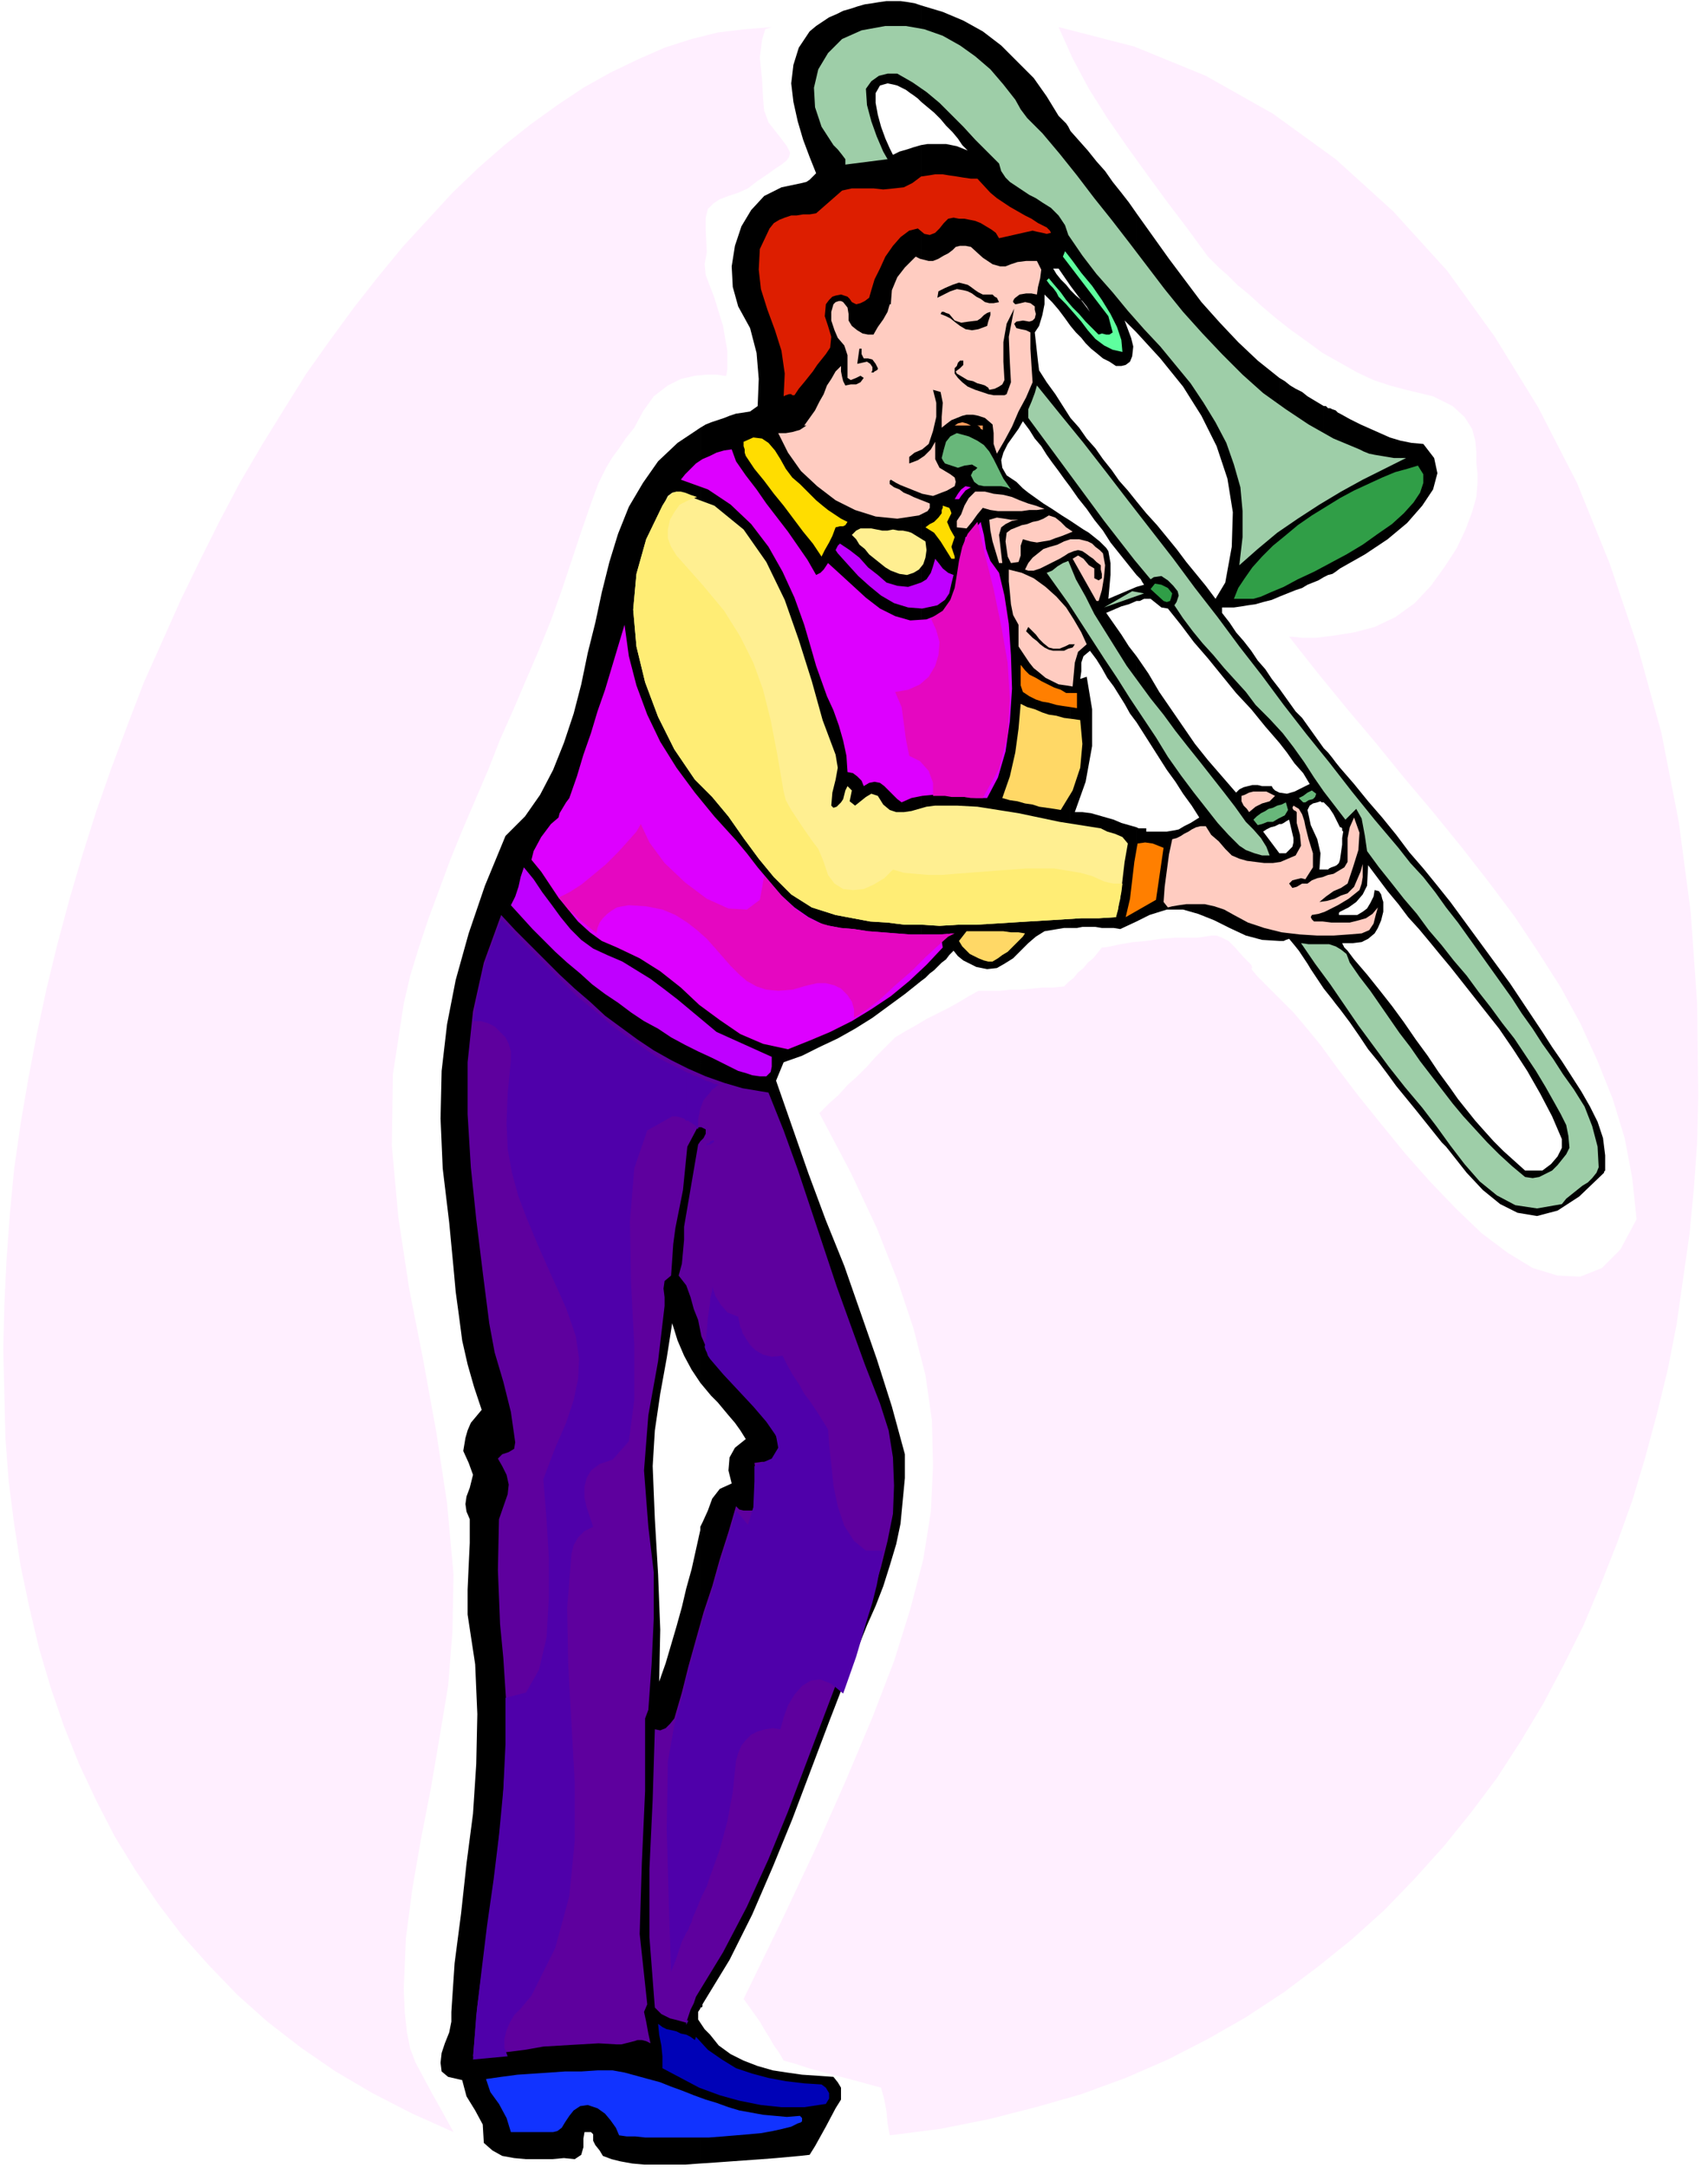
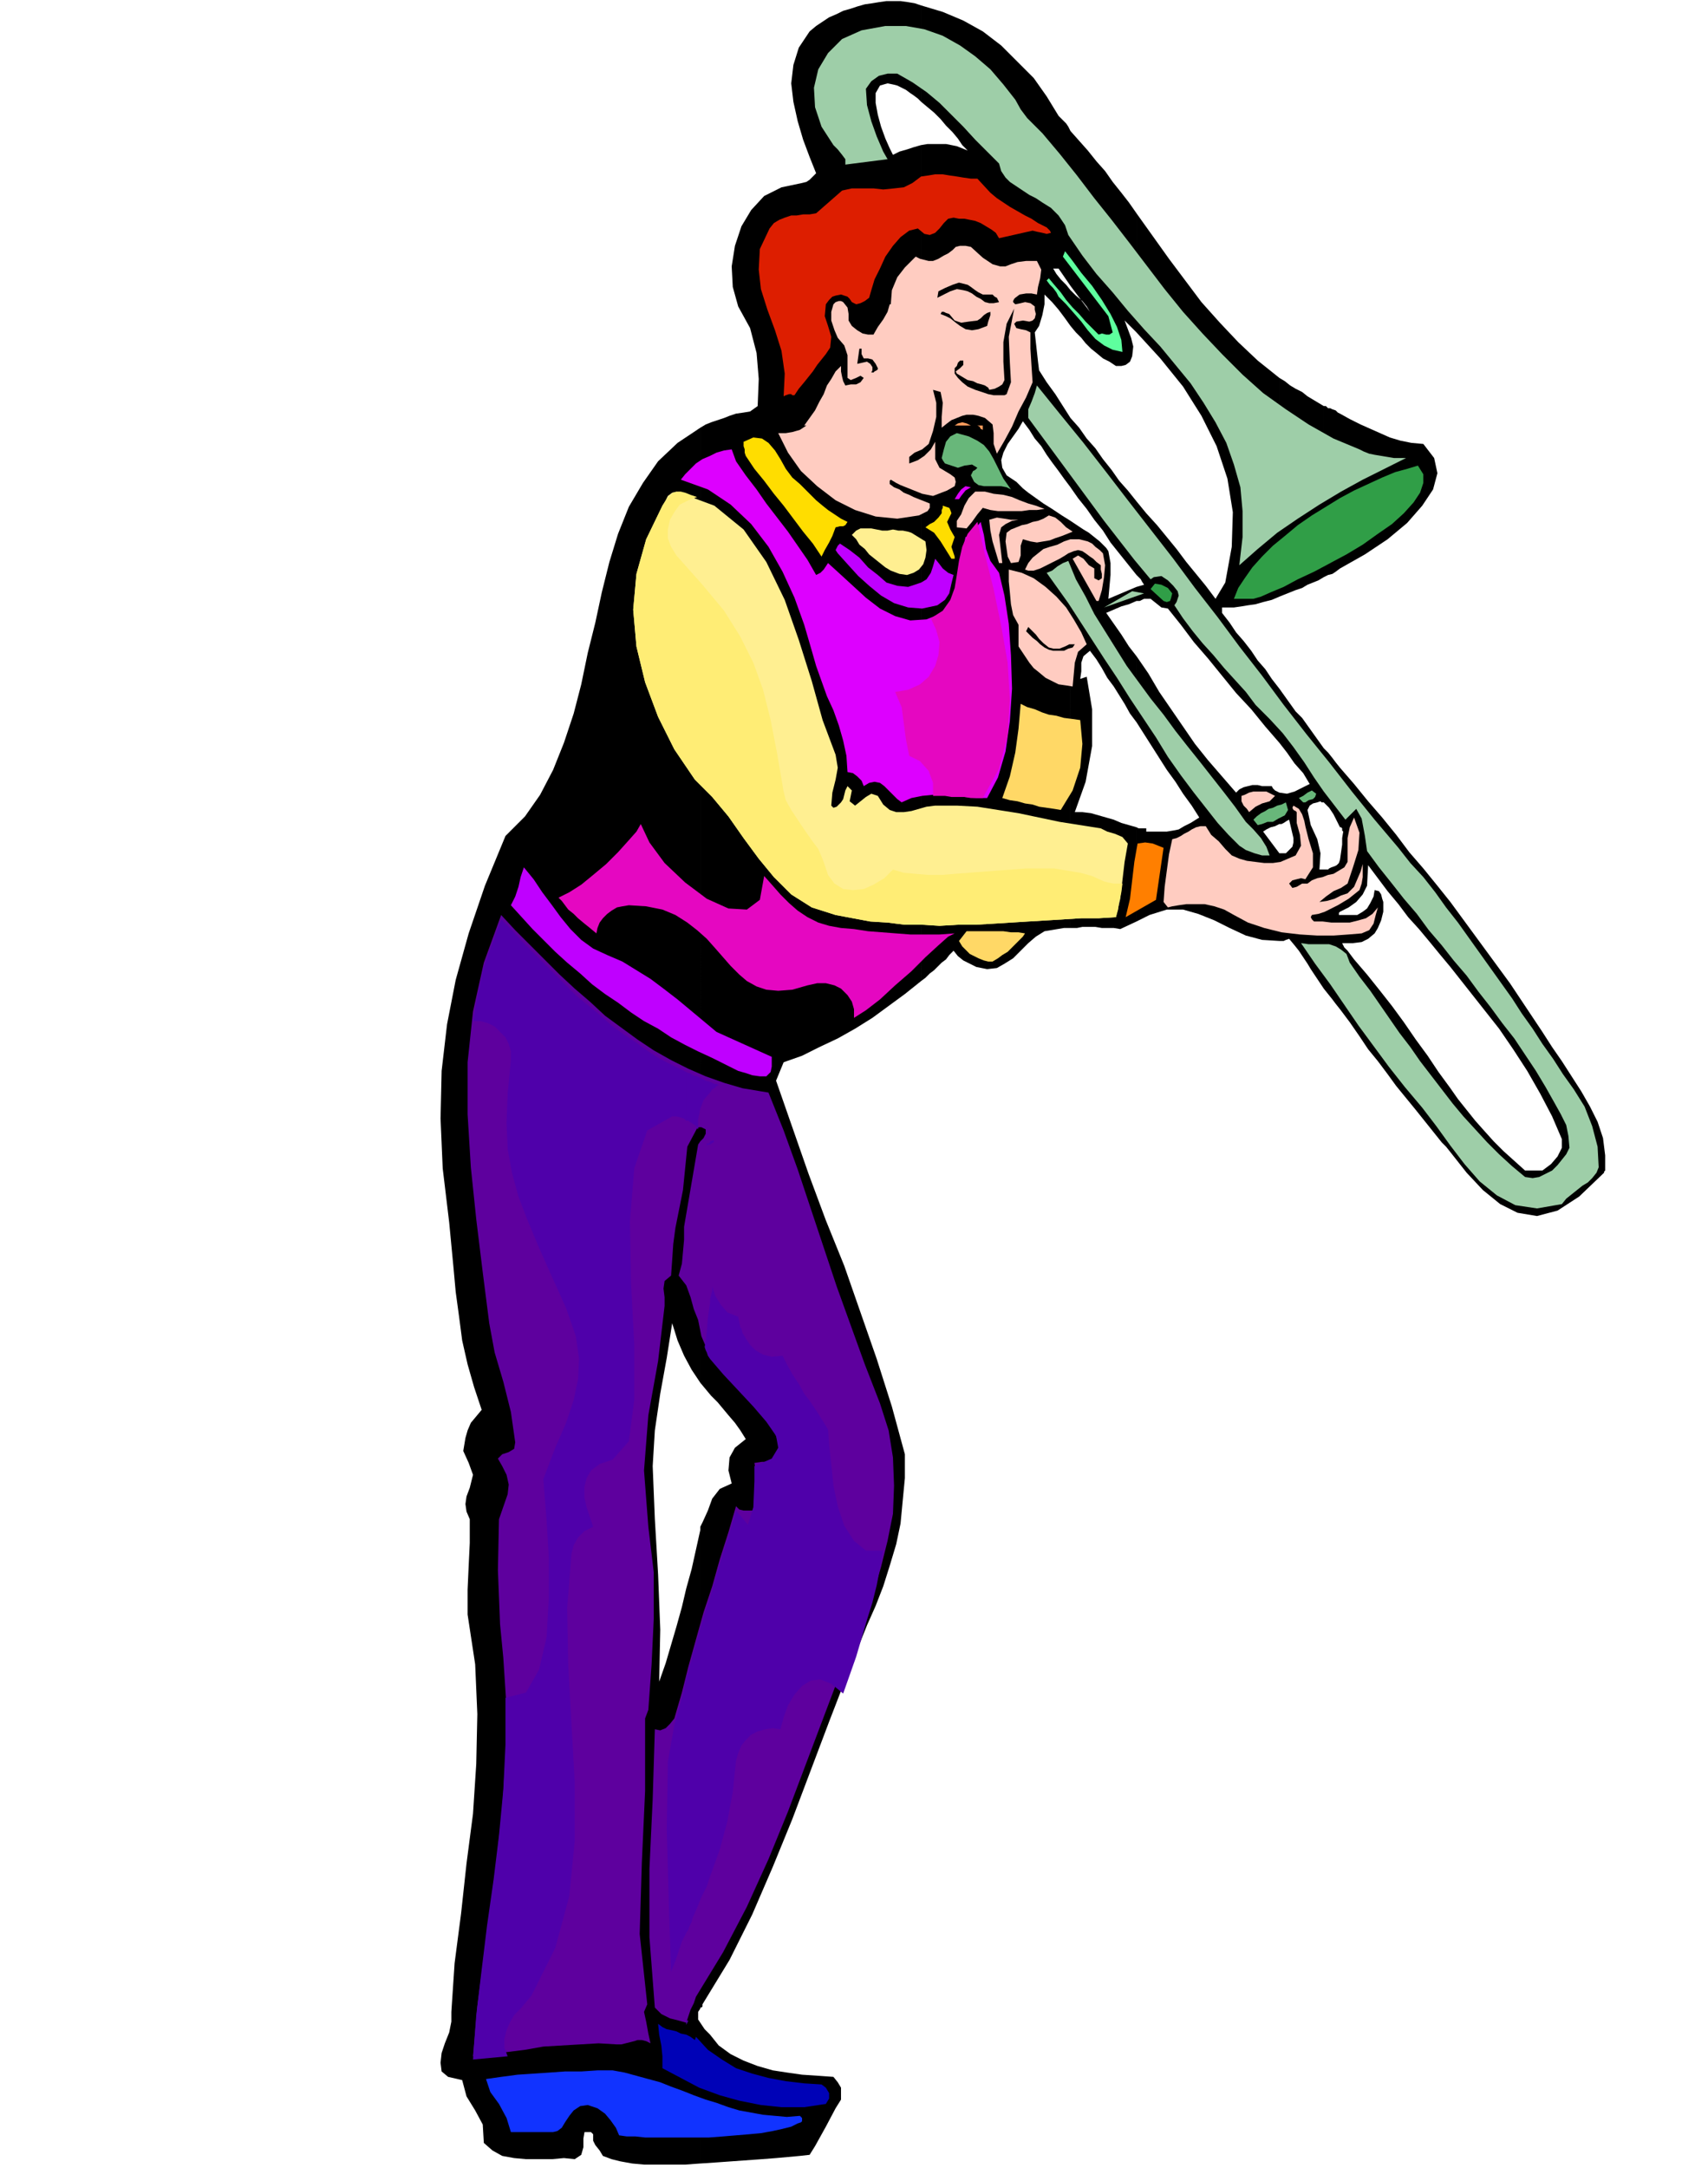
<svg xmlns="http://www.w3.org/2000/svg" fill-rule="evenodd" height="2.002in" preserveAspectRatio="none" stroke-linecap="round" viewBox="0 0 1578 2002" width="1.578in">
  <style>.pen1{stroke:none}.brush2{fill:#000}.brush3{fill:#9ecea8}.brush5{fill:#ffccc1}.brush8{fill:#68b77a}.brush9{fill:#fd0}.brush10{fill:#d0f}.brush11{fill:#e507c1}.brush12{fill:#309e47}.brush13{fill:#ffef91}.brush15{fill:#bf00ff}.brush16{fill:#ff7f00}.brush17{fill:#ffd866}</style>
  <path class="pen1 brush2" d="m1340 833 11 15 11 15 11 15 11 15 11 15 10 15 10 15 10 15 9 14 9 13 9 14 9 14 8 14 7 14 5 15 2 16v14l-1 1v1l-23 22-20 13-19 5-18-3-16-8-16-13-15-16-15-19v-59l7 10 8 10 8 10 8 9 9 10 9 9 10 9 10 9h16l8-6 6-7 4-8v-8l-9-21-11-21-12-21-13-20-13-19-15-19-15-19-15-19v-60zm-102-451 9 5 10 5 9 4 9 4 9 4 10 3 10 2 11 1 10 13 3 14-4 15-10 15-14 16-18 15-21 14-23 13V382zm0 327 13 15 13 16 13 15 13 16 12 16 13 15 13 16 12 15v60l-10-12-9-11-10-12-10-11-9-12-10-12-9-12-9-12-1 19-4 8-6 7-7 5-8 4v-48l1-7 1-7v-6l1-6-1-1v-2l-1-1h-1v-55zm102 355v-59l-11-15-10-15-11-15-11-16-11-15-11-14-12-15-12-14-3-4-3-4-3-3-2-4h10l8-1 6-3 6-5 3-5 3-7 2-8v-9l-1-3-1-4-2-3-4-1-1 6-3 6-3 5-4 3-5 3h-16v87l9 12 9 13 8 12 9 11 9 12 8 11 9 11 9 11 4 5 4 5 4 5 4 5 4 5 4 5 4 4 4 5zm-111-687 2 1 3 1 2 2 2 1v143l-4 3-3 2-4 1-4 2V375h2l1 1 1 1h2zm-6 314 4 4 4 5 3 4 4 5v55l-3-6-3-6-4-6-5-5v-50zm15 241-4-5-3-4-4-5-4-5V803h4l1-1 2-1 3-1 2-1 2-2 1-3v48l-1 1v2h1v87zm-15-399-5 3-5 2-5 2-5 3-6 2-5 2-5 2-5 2V349l5 3 5 4 5 3 6 3 5 4 5 3 5 3 5 3v158zm-41 103 5 7 5 7 5 7 6 6 5 7 5 7 5 7 5 7v50h-2l-1-1-3 1-4 1-3 2-2 4 3 14 6 13 3 13-1 15h4v110l-4-6-4-6-4-6-3-5-4-6-4-6-4-5-5-6-3 1-2 1h-4v-81h6l3-3 3-3 1-4v-4l-4-17-2 1-3 2-2 1h-2v-29l7 1 7-2 8-4 6-3-6-10-8-9-7-10-7-9v-50zm0-85-7 3-8 2-7 2-7 1-6 1-7 1h-11v5l7 9 6 9 7 8 7 9 6 9 7 8 6 9 7 9v50l-13-15-13-16-14-15-13-16-13-16-13-15-12-16-12-15-6-1-5-4-5-4h-6l-2 1-2 1h-3v-13l7-2-2-3-1-2-2-2-2-2v-68l9 11 10 11 9 11 9 11 9 12 9 11 9 11 9 12 9-15 6-33 1-32-5-31-10-30-14-28-17-27-21-26-22-24V197l15 21 15 21 15 20 15 20 17 19 17 18 18 17 20 16v202zm0 318v-81l-15-20 3-2 4-2 4-1 4-2v-29l-2-1-2-1-2-2-1-2h-9l-4-1h-5l-4 1-4 1-4 2-3 3-13-15-13-15-12-15-11-16-11-16-11-16-10-17-11-16v61l7 11 7 11 7 11 7 11 8 11 7 11 8 11 7 11-8 5-6 3-5 3-5 1-6 1h-19v-3h-7l-2-1v87l12-6 16-5h15l14 4 15 6 14 7 15 7 15 4 16 1zm-132-18-15 7-6-1h-11l-6-1h-12l-5 1h-6V481l6 4 6 4 5 3 5 4 5 4 3 3 3 3 2 3 2 11v11l-1 11-1 11 26-11v13l-7 3-7 2-7 3-7 3 7 10 7 10 7 11 7 9v61l-6-8-5-9-5-8-5-8-6-8-5-9-5-8-6-8-6 5-2 6v8l-1 7 6-2 5 30v34l-6 33-10 28h7l8 1 7 2 7 2 7 2 7 3 7 2 7 2v87zm-61-730 8 9 8 9 8 10 8 9 7 10 8 10 7 9 7 10v110l-3-3-3-3-3-3-2-2 3 8 3 8 2 8-1 9-2 5-4 3-4 1h-5l-6-4-6-3-6-5-5-4-5-5-4-5-5-5-5-6v-33l5 5 6 5 4 5 3 5-18-24V121zm61 342-8-10-8-9-7-10-8-10-7-10-8-9-7-10-8-9v64l7 10 8 10 7 10 8 10 7 11 8 10 8 10 8 10v-68zm-61 394h-6l-6 1-6 1-6 1-8 5-7 6-7 7-7 7-8 5-7 4-9 1-10-2-6-3-6-3-5-4-4-5-4 4-3 4-4 3-4 4-3 3-4 3-4 4-4 3V134l6-1h17l5 1 5 1 5 2 5 2-5-5-4-6-5-6-6-6-5-6-6-6-6-5-6-5V5l20 6 19 8 18 10 17 13 15 15 15 15 12 17 11 18 4 4 3 3 2 3 2 4v143l-11-16h-5l3 5 4 5 5 5 4 5v33l-5-7-6-8-6-7-7-7v9l-2 10-3 10-4 6 1 9 1 9 1 9 1 8 7 11 8 11 7 11 7 11v64l-6-8-5-7-6-8-5-7-5-8-6-7-5-8-6-8-4 7-5 7-5 7-4 8-2 7 1 7 4 7 9 6 2 2 4 4 5 4 7 5 7 5 8 5 9 6 8 5v376zm-138 49-15 12-15 11-15 11-16 10-16 9-17 8-16 8-17 6-7 17 15 43 15 43 16 43 17 42 15 43 15 43 14 44 12 44v22l-2 21-2 21-4 19-6 20-6 19-7 18-8 18-18 45-17 44-17 45-17 45-18 44-19 44-21 42-25 41v2l-1 1h-1v1-445l1-2 1-2 5-11 4-11 7-9 11-5-3-12 1-12 5-9 10-8-5-8-5-7-6-7-5-6-5-6-6-6-5-6-5-6V395l5-3 5-2 6-2 6-2 5-2 6-2 7-1 6-1 7-5 1-25-2-24-6-23-11-20-5-18-1-19 3-19 6-18 9-15 12-13 16-8 19-4 4-1 3-2 3-3 3-3-6-15-6-16-5-17-4-18-2-17 2-17 5-16 10-15 6-5 6-4 6-4 7-3 6-3 7-2 6-2 7-2 7-1 6-1 7-1h13l7 1 6 1 6 2v89l-3-3-4-3-3-2-4-3-4-2-4-2-4-1-5-1-7 2-4 7v9l2 11 3 11 4 11 4 9 3 6 6-3 7-2 6-2 7-2v772zm-204 962 4 6 5 5 4 5 4 5 11 8 12 6 13 5 14 4 13 2 14 2 15 1 14 1 4 5 3 5v11l-5 8-9 17-10 18-5 8-9 1-11 1-11 1-13 1-14 1-14 1-14 1-15 1v-130zm0-13-2 3v7l2 3v130l-14 1h-38l-11-1-11-2-8-2-8-3-3-5-4-5-2-4v-6l-2-2h-6l-1 6v8l-2 7-6 4-10-1-11 1h-24l-11-1-11-2-9-5-8-7-1-17-7-13-8-13-4-15-13-3-6-5-1-8 1-9 3-9 4-10 2-10v-9l3-45 6-46 5-46 6-46 3-46 1-46-2-46-7-46v-23l1-22 1-21v-22l-3-7-1-7 1-7 3-8 3-12-4-11-5-11 2-12 2-7 3-7 5-6 5-6-7-21-6-21-5-22-3-23-3-22-2-22-2-21-2-21-6-50-2-46 1-44 5-43 8-41 12-43 15-44 19-46 18-18 14-20 12-23 10-25 9-27 7-27 6-29 7-28 6-28 7-28 8-26 10-25 13-22 14-20 18-17 21-14v882l-8-12-7-13-6-14-5-16-5 32-6 33-5 34-2 33 2 49 3 51 2 51-1 48 6-17 5-17 5-17 5-18 4-17 5-18 4-18 4-18v442z" />
  <path class="pen1 brush3" d="m938 92 5 9 6 8 7 7 7 7 16 19 16 20 16 21 16 20 17 22 16 21 16 21 17 21 18 20 18 19 19 19 19 17 21 15 21 14 23 13 24 10 4 2 5 2 5 1 6 1 6 1 6 1h11l-20 10-20 10-20 11-20 12-20 13-19 13-18 15-17 15 3-26v-24l-2-22-6-21-7-20-10-19-11-18-12-18-14-17-14-17-15-16-15-17-14-17-15-17-13-17-13-19-3-9-6-9-7-7-8-5-6-4-6-3-6-4-6-4-6-4-4-4-4-6-2-7-11-11-11-11-11-12-11-11-11-11-12-10-13-9-14-8h-9l-8 2-7 5-5 7 1 15 4 15 5 14 6 14 4 7-39 5v-5l-3-4-4-5-4-4-11-17-6-18-1-18 4-17 9-15 13-13 18-8 22-4h19l17 3 17 6 16 9 14 10 14 12 12 14 11 14z" />
  <path class="pen1" style="fill:#dd1e00" d="m915 178 6 5 6 4 6 4 7 4 7 4 6 3 6 4 6 3 2 1 2 2 1 1 1 2-4 1-4-1-5-1-4-1-31 7-3-5-4-3-5-3-5-3-5-2-5-1-5-1h-5l-5-1-5 1-4 4-4 5-4 4-5 2-5-1-6-5-8 2-8 6-7 8-7 10-5 11-5 10-3 10-2 7-4 3-4 2-4 1-4-2-2-3-2-2-3-1-3-1-5 1-3 1-3 3-3 4-1 11 3 9 3 10-1 10-4 6-4 5-4 5-4 6-4 5-4 5-5 6-4 6h-2l-1-1h-2l-3 1-2 1 1-21-3-21-6-19-7-19-6-19-2-18 1-19 9-19 4-5 5-3 5-2 6-2h5l6-1h6l6-1 24-21 9-2h20l9 1 10-1 9-1 8-4 8-6 7-1 6-1h7l6 1 7 1 6 1 7 1h6l12 13z" />
  <path class="pen1 brush5" d="m958 241 4 8-1 8-2 8-1 7-5-1h-5l-6 1-4 3-1 1-1 2v1l2 2 5-1 4-1 5 1 4 3v3l1 4-1 4-2 2-3 1-6-1-6 1-2 2 2 4 4 1 5 1 4 2v15l1 16 1 15-6 14-7 13-6 14-7 13-7 12-3-9v-10l-1-8-7-6-6-2-5-1h-6l-4 1-5 2-5 2-4 3-5 4v-10l1-13-2-10-7-2 3 12v13l-3 13-4 12-6 5-7 3-5 4v6l8-3 6-4 6-6 4-7v16l2 4 2 4 5 3 5 3 4 3 1 4-1 4-7 4-13 5-5-1-5-1-5-2-5-2-5-2-5-2-4-2-5-3-1 1v3l4 3 5 2 4 3 5 2 4 2 5 2 5 2 5 2v4l-2 3-4 2-4 2-20 3-20-2-19-6-18-9-17-13-15-14-12-17-9-18h7l6-1 7-2 6-4h-2l5-7 5-7 4-8 4-7 3-8 4-6 4-7 5-5v5l1 5 1 4 2 4 5-1h5l4-2 3-4-3-2-4 2-5 2-3-2v-21l-3-9-6-7-3-7-3-9v-8l2-7 2-2 3-1h2l2 1 4 5 1 6v6l3 5 5 4 5 3 5 1h5l4-7 5-7 4-7 2-7h1l1-13 5-12 7-9 10-10 4 2 4 1 4 1h4l5-2 5-3 4-2 4-3 3-3 4-1h5l5 1 11 10 9 6 7 2h5l5-2 6-2 8-1h10z" />
  <path class="pen1" style="fill:#5eff9e" d="m1037 325-9-2-8-4-8-6-7-8-6-8-7-8-7-8-7-7-2-4-3-4-3-3-3-4 2-2 5 6 6 7 5 7 6 7 6 6 6 7 6 6 6 6 3-1 4 1h3l3-2-4-15-42-55 2-5 7 9 8 11 10 12 9 13 8 13 6 12 4 12 1 11z" />
  <path class="pen1 brush2" d="m917 272 2 2 2 1 1 2 1 2-5 1h-4l-4-1-4-3-4-2-4-3-4-2-4-1-6-1-6 2-6 3-6 3 1-6 6-3 7-3 6-2 4 1 4 1 3 2 4 3 3 2 4 2h9zm-23 85-5-4-4-4-3-4v-5l2-2 1-3 2-2h3v4l-3 3-4 3 1 2 5 3 5 3 5 1 4 2 4 1 3 1 3 2 1 2 5-1 4-2 3-2 2-4-1-17v-18l3-17 7-14-5 26 1 24 1 18-4 11-2 1h-10l-5-1-6-2-6-2-7-3zm9-61 3-2 3-3 3-2 3-1v3l-1 3-1 3-1 4-8 3-6 1-6-1-5-3-4-3-5-4-4-2-5-2 1-2h2l2 1 3 1 5 6 6 2 7-1 8-1zm-107 26v5l1 2 1 2h4l4 1 3 4 2 4v1l-1 1-2 1-1 1h-2l1-2v-3l-2-3-3-2-9 2 2-14h2z" />
  <path class="pen1 brush3" d="m1292 783 11 14 12 13 11 14 10 14 11 14 10 14 10 14 10 14 10 14 10 14 9 14 10 14 9 14 10 14 9 14 10 14 10 16 7 18 5 19 1 19-2 5-4 5-4 4-5 3-5 4-5 4-5 4-4 5-23 4-20-3-17-9-16-13-14-16-13-17-13-18-13-17-16-19-15-19-14-19-14-19-13-19-13-19-14-19-13-19 7 1h19l6 2 5 3 5 4 3 8 9 13 10 13 9 13 9 13 9 13 10 13 9 13 10 13 10 13 10 13 10 12 11 12 11 12 11 11 12 11 12 10 7 1 6-1 6-3 6-3 5-5 4-5 4-5 3-6-1-11-2-10-5-10-5-9-9-16-9-15-10-15-10-15-11-14-11-15-11-14-11-15-12-14-11-14-12-14-11-15-12-14-11-14-12-15-11-15-2-14-3-16-5-9-10 10-10-13-10-13-9-13-9-14-10-14-10-13-12-13-13-13-9-12-10-11-10-11-10-12-10-11-9-11-9-12-8-12 2-3 1-3 1-3-1-4-4-5-5-5-6-4-7 1-3 2-15-18-14-18-14-18-14-19-14-19-14-19-14-19-14-19v-8l3-7 3-8 2-7 21 26 22 27 21 27 20 26 21 27 21 27 20 27 21 27 20 27 21 27 20 27 21 27 21 26 21 27 21 26 22 26z" />
  <path class="pen1" d="M897 393h-15l3-2 4-1 4 1 4 2zm11 4-2-1-1-2-2-1h-1 6v4z" style="fill:#ff9e5e" />
  <path class="pen1 brush8" d="m903 432-5-3-7 1-6 2-6-2-3-1-3-1-2-3-1-2 2-8 2-7 4-5 6-3 11 3 8 4 6 4 5 6 4 7 4 8 5 10 7 10-4-2-5-1h-16l-5-1-4-3-3-6 1-2 1-2 2-1 2-2z" />
  <path class="pen1 brush9" d="m739 447 5 5 5 5 5 5 6 5 5 4 6 4 6 4 6 3-2 3-2 1h-3l-4 1-3 8-3 6-4 7-3 6-8-12-9-11-9-12-9-12-9-11-9-12-9-11-8-12-1-3v-3l-1-3v-4l9-4 8 1 6 4 6 7 5 8 5 9 6 8 7 6z" />
  <path class="pen1 brush10" d="m680 426 9 13 10 13 9 13 10 13 10 13 9 13 9 13 8 14 4-2 3-3 2-3 2-3 11 10 12 11 12 11 13 10 14 7 14 4 15-1 15-6 11-10 5-14 3-14 3-14-1-4-1-5v-4l1-5 4-1 3-4 4-5 3-4 3 12 2 13 4 11 8 11 5 21 4 26 2 29 1 31-2 30-4 28-7 24-10 19h-10l-11-1-10-1-10-1h-9l-10 1-10 2-9 4-4-3-4-4-4-4-4-4-4-3-5-1-5 1-5 3-2-5-4-4-4-3-5-1-1-15-3-14-4-14-5-14-6-13-5-14-5-14-4-14-7-24-9-25-11-24-13-23-16-21-19-18-21-14-25-9 4-5 5-5 5-5 6-4 7-3 6-3 7-2 7-1 4 11z" />
  <path class="pen1 brush11" d="m860 571 11-7 7-10 4-11 2-12 2-13 3-13 5-12 9-11 7 30 8 32 7 34 6 34 2 34-2 33-8 31-15 27h-11l-6-1h-12l-6-1h-11v-12l-4-11-8-9-10-5-3-15-2-15-2-15-6-14 12-2 11-5 8-7 6-10 3-10 1-12-3-11-5-11z" />
  <path class="pen1 brush12" d="M1158 553h-18l4-10 6-9 7-10 9-10 10-10 11-9 12-10 13-9 13-8 13-8 13-7 13-6 13-6 12-5 11-3 10-3 5 8v8l-3 9-6 9-9 10-11 10-13 9-14 10-15 9-15 8-15 8-15 7-13 7-12 5-9 4-7 2z" />
  <path class="pen1 brush10" d="m897 450-5 3-4 5-2 3h-4l3-5 3-4 4-3 5 1z" />
  <path class="pen1 brush13" d="m768 744 2 2 3-1 2-2 2-2 2-3 1-4 1-4 2-4 4 4-1 5-1 5 5 4 5-4 5-4 5-3 6 2 5 8 6 5 6 2h7l7-1 7-2 7-2 8-1h20l19 1 19 3 19 3 19 4 19 4 19 3 19 3 6 3 7 2 7 3 5 6-3 17-2 17-2 17-4 17-16 1h-16l-16 1-16 1-17 1-16 1-16 1-17 1h-16l-17 1-16-1h-16l-16-2-16-1-16-3-16-3-22-7-19-12-16-16-14-17-14-19-14-20-15-18-16-16-19-28-15-30-12-32-8-33-3-34 3-33 9-32 15-31 3-5 2-4 4-3 4-1 35 13 27 22 21 30 17 35 13 37 12 38 10 36 12 32 2 12-2 11-3 12-1 12z" />
  <path class="pen1" style="fill:#ffed75" d="m1037 816-1 8-2 8-1 8-2 7-16 1h-16l-16 1-16 1-17 1-16 1-16 1-17 1h-16l-17 1-16-1h-16l-16-2-16-1-16-3-16-3-22-7-19-12-16-16-14-17-14-19-14-20-15-18-16-16-19-28-15-30-12-32-8-33-3-34 3-33 9-32 15-31 4-6 3-3 3-3 4-1h3l4 1 5 2 6 2-8 3-8 4-5 7-4 7-2 9v8l3 8 5 8 24 27 20 24 15 24 12 24 9 25 7 28 6 31 6 35 2 8 5 9 6 9 6 9 7 10 6 8 3 7 2 5 4 12 6 8 8 5 9 1 10-1 9-4 10-6 8-8 10 3 11 1 12 1h12l12-1 13-1 13-1 13-1 14-1 13-1h26l12 2 12 2 11 3 11 5 4 1 5 1h8z" />
  <path class="pen1 brush5" d="M884 487v-6l4-6 3-8 4-7 6-6h9l8 2 9 1 8 2 7 3 8 3 7 2 8 3-7 1h-7l-7 1h-22l-7-1-7-2-5 6-5 7-5 6-9-1z" />
  <path class="pen1 brush9" d="m879 474-4 8 3 7 4 7-3 9 1 3 1 3 1 3v2h-3l-5-8-5-8-6-8-8-5 4-3 4-2 4-4 3-4v-3l1-2v-2l3 1 3 1 1 2 1 3z" />
  <path class="pen1 brush5" d="m991 491-5 2-5 2-6 2-5 2-6 1-6 1-6-1-7-2-2 6v9l-2 6-7 1-3-6-1-7-1-7 1-8 4-3 5-2 5-2 5-1 5-2 5-1 5-2 5-3 6 2 5 4 5 5 6 4z" />
  <path class="pen1 brush5" d="m941 480-6 1-6 3-4 3-2 7 3 26h-3l-3-10-3-10-2-10-1-10 7-2 7 1 6 1h7z" />
  <path class="pen1 brush13" d="m855 500 1 8-1 7-2 6-4 5-5 3-6 2-7-1-8-3-5-3-5-4-5-4-5-4-4-5-5-4-3-5-4-4 4-4 4-2h10l5 1 5 1h5l5-1 5 1h4l5 1 3 1 13 8z" />
  <path class="pen1 brush5" d="m1019 511 2 11-1 11-2 12-3 10h-2l-22-39 5-3 5 3 5 6 5 3v9l4 2 3-2v-4l-1-4v-4l-4-3-3-3-3-2-4-3-3-2-4-1-4 1-5 2-3 2-5 3-6 3-6 3-6 3-6 2h-5l-3-1 3-6 4-5 5-4 5-4 6-2 7-2 6-3 6-2h8l4 1 4 1 4 2 3 3 4 3 3 3z" />
  <path class="pen1 brush15" d="m851 538 5-3 4-6 2-6 2-7 4 5 3 4 5 4 5 2-2 8-2 9-4 6-7 5-14 3-13-1-13-4-12-7-11-9-10-9-10-11-9-10-2-3 1-2 1-2 2-2 9 6 9 7 8 9 9 7 8 7 10 3 10 1 12-4z" />
  <path class="pen1 brush3" d="m987 518 7 17 9 16 8 16 10 16 10 16 10 16 11 15 11 15 12 15 11 15 11 14 12 15 11 14 11 14 10 13 10 14 7 7 7 8 5 8 3 8h-7l-7-2-8-3-6-4-10-10-10-11-11-14-11-14-12-16-12-17-11-18-12-18-12-18-12-19-12-18-11-17-11-17-11-17-10-14-10-14 5-2 5-4 5-3 5-2z" />
  <path class="pen1 brush5" d="m1004 595-8 7-3 10-1 11-1 11-6-1-7-1-6-3-6-3-6-5-5-4-4-5-4-6-6-9v-20l-5-9-2-10-1-11-1-10v-11l12 3 11 5 11 8 10 9 9 10 7 11 7 12 5 11z" />
  <path class="pen1 brush12" d="m1083 548-1 4-1 3-3 1-3-1-12-11 4-5 6 1 6 3 4 5z" />
  <path class="pen1 brush3" d="m1020 561 37-13-11-2-26 15z" />
-   <path class="pen1 brush10" d="m777 857 12 1 13 2 13 1 13 1 13 1h27l14-1h-4l-3 1-3 2-2 4 1 6-15 16-16 15-17 14-18 12-18 11-20 10-19 8-20 8-23-5-21-9-19-13-19-14-17-16-19-15-19-12-21-10-14-6-11-8-11-10-9-11-9-11-8-12-8-12-9-11 2-8 7-13 9-12 7-6 1-4 3-5 3-5 3-4 7-20 6-20 7-20 6-20 7-20 6-20 6-20 6-20 4 29 7 27 10 27 12 25 15 24 17 23 18 22 20 22 10 12 10 13 11 13 11 13 12 11 13 9 14 7 16 3z" />
  <path class="pen1 brush11" d="m777 857 12 1 13 2 13 1 13 1 13 1h27l14-1-6 3-9 8-12 11-13 13-15 13-14 13-13 10-11 7v-8l-2-7-4-6-6-6-6-3-8-2h-8l-9 2-14 4-13 1-11-1-9-3-9-5-7-6-8-8-7-8-7-8-8-9-9-8-9-7-11-7-12-5-15-3-16-1-6 1-5 1-5 3-4 3-4 4-3 4-2 5-1 5-6-5-5-4-6-5-4-4-5-4-3-4-3-4-3-3 10-5 11-7 11-9 12-10 11-11 9-10 8-9 4-7 8 17 14 19 19 18 20 15 20 9 17 1 12-9 4-22 8 9 7 8 8 8 8 7 9 6 10 5 10 3 11 2z" />
  <path class="pen1 brush2" d="m984 597 2-1 2-1h5l-2 3-4 1-4 2h-10l-4-1-4-2-4-3-3-3-4-3-3-3-3-3 2-4 3 3 4 4 3 4 4 4 5 4 4 1h6l5-2z" />
-   <path class="pen1 brush16" d="M985 640h10v14l-6-1-7-1-6-1-7-2-6-1-6-2-6-3-6-4-2-6v-19l4 5 4 4 6 3 5 3 6 3 6 3 6 2 5 3z" />
  <path class="pen1 brush17" d="m980 748-6-1-7-1-7-1-6-2-7-1-7-2-7-1-7-2 7-20 5-22 3-22 2-23 6 3 7 2 7 3 6 2 7 1 7 2 8 1 7 1 2 22-2 22-7 21-11 18z" />
  <path class="pen1 brush5" d="m1178 735-5 5-7 2-6 3-6 5-2-3-3-3-2-4v-5l3-1 4-2 4-1h12l4 2 4 2z" />
  <path class="pen1 brush8" d="m1216 733-1 3-2 2-4 1-3 2h-2l-4-4 4-2 4-3 4-2 4 3zm-28 8 2 7-3 5-6 3-5 3h-5l-5 2-4 1-4-5 3-3 4-3 4-2 3-2 4-1 4-2 4-1 4-2z" />
  <path class="pen1 brush5" d="m1206 763 3 12 4 13v13l-7 11-4-1-4 1-4 1-3 3 3 4 4-1 5-3h5l4-3 5-2 5-1 5-2 5-1 5-3 5-3 3-5v-22l2-10 4-9 5 14-1 16-5 16-5 15-6 4-7 3-7 5-6 5 7-1 7-2 6-3 6-2 6-6 3-7 3-7 2-7v12l-1 6-2 6-5 4-5 4-5 3-5 3-6 3-6 3-6 2-6 1-1 2 1 2 1 1 1 1h8l8 1h17l8-2 7-2 6-4 5-6-2 7-2 8-4 6-7 3-12 1-14 1h-15l-16-1-17-2-16-4-15-5-13-7-9-5-9-3-9-2h-17l-7 1-6 1-4 1-4-5 1-14 2-15 2-15 3-14 4-1 4-2 3-2 4-2 3-2 4-2 4-1h5l5 8 7 6 6 7 6 6 7 3 7 2 8 1 8 1h8l7-1 7-3 7-3 5-9-1-10-3-11v-10l-1-1-2-1-1-2 1-2 5 3 3 5 2 6 1 5z" />
  <path class="pen1 brush16" d="m1075 783-7 48-28 16 4-17 2-17 2-17 3-17 7-1 7 1 5 2 5 2z" />
  <path class="pen1 brush15" d="m561 882 14 6 13 8 13 8 12 9 13 10 12 10 12 10 12 10 51 23v9l-1 5-4 4h-6l-7-1-6-2-7-2-6-3-6-3-6-3-6-3-13-6-12-6-13-7-12-8-13-7-12-8-12-9-12-8-12-9-11-10-12-10-11-10-10-10-11-11-10-11-10-11 4-8 3-9 2-9 3-9 9 11 8 12 9 12 8 11 9 11 10 10 11 8 13 6z" />
  <path class="pen1" style="fill:#5e009e" d="m704 1008 6 1 14 35 13 36 12 36 12 36 12 36 13 36 13 36 14 36 8 25 4 25 1 26-1 26-5 25-6 24-7 24-9 23-19 44-17 45-17 45-17 45-18 44-20 44-22 42-25 41-2 6-3 6-2 6-2 6-7-2-8-2-8-4-6-6-5-65v-63l3-64 2-65 5 1 5-2 4-4 4-5 7-24 6-24 7-25 7-25 8-24 7-25 8-25 7-24 3 3 4 1h8l9-8v-11l-5-13-2-12 7-1h6l5-1 4-5 2-6-2-7-3-7-3-6-9-11-10-12-11-11-11-11-10-12-8-13-6-14-3-15-4-10-3-11-4-11-7-9 3-11 1-11 1-11v-12l13-76 2-3 3-3 2-4v-4l-2-1-2-1h-2l-2 1-9 17-2 20-2 20-4 20-3 15-2 15-1 15-1 14-6 5-1 7 1 8v8l-6 51-9 50-4 51 4 52 5 42v43l-2 42-3 42-3 8v67l-3 66-2 66 7 65-3 7 2 9 2 11 2 9-4-2-4-1h-4l-3 1-4 1-4 1-4 1h-4l-17-1-17 1-17 1-17 1-17 3-16 2-16 2-16 2 4-46 6-46 6-45 6-46 5-46 3-46 1-47-3-46-3-31-2-50 1-47 8-23 1-9-2-9-4-8-4-7 4-4 6-2 5-3 1-6-4-28-7-28-8-27-5-27-6-47-6-49-5-48-3-49v-48l5-47 10-45 16-44 13 14 14 14 13 13 14 14 14 13 14 12 14 13 15 11 15 11 15 10 16 9 16 8 16 7 17 6 17 5 18 3z" />
  <path class="pen1" d="m682 1216 2 10 1 1 1 4 3 5 4 6 5 5 7 4 8 2 10-1 4 8 5 9 6 9 5 9 6 8 6 9 5 8 5 8 1 14 2 18 2 20 4 19 6 18 9 14 11 9h16l-3 16-3 16-4 16-5 16-5 17-5 17-6 17-6 17-11-9-10-4-9 1-8 5-7 8-6 10-4 11-3 11-7-1-7 1-7 2-6 3-5 5-4 5-3 7-2 7-3 29-5 27-7 26-9 25v-258l6-21 6-20 6-19 6-20 11 13 5-16 1-24v-14l16-7 6-10-2-11-9-13-12-14-14-15-14-15-12-14v-55l1-4 1-4v-4l3 9 5 8 6 7 10 4zm-26-159v-3l3-1 1 1-1 1-3 2zm0-48v-10l2 1 2 1h2l2 1-2 1-2 2-2 1-2 3zm0 724-3 9-5 10-4 10-4 9v-244l4-13 4-14 4-13 4-12v258zm0-478-2-3-1-3-1-2-1-3 1-6 1-9 1-12 2-14v52zm0-256v10l-6 7-3 8-2 10v9l-1-1-1-2-1-1-2-1v-45l4 1 4 2 4 2 4 1zm0 55v3h-2l-1 1v-2h2l1-1v-1zm-16 717-1 4-2 4-1 3-2 3v-236l2-5 1-6 2-5 1-6v244zm0-778v45l-1-1-2-1-1-1h-2v-45l2 1h1l2 1 1 1zm-6 877v-4h2l-2 4zm0-85-4 8-3 9-3 9-4 10-2-59-2-72 1-63 6-34 3-11 3-11 3-11 2-11v236zm0-795-12-6-12-6-11-7-11-8-12-8-11-8-10-9-11-9-11-9-10-10-10-10-10-10-10-10-10-10-10-11-10-10-9 24-8 23-5 24-4 23h7l7 2 6 3 5 5 5 5 3 6 2 7v8l-3 31-1 27 1 24 4 22 6 22 8 21 10 24 12 27 14 31 9 26 3 21-1 19-4 19-7 21-10 23-11 29 1 13 2 25 2 34v38l-2 36-7 30-12 21-19 5v43l-2 42-4 42-5 41-6 42-5 41-5 42-3 41 32-3-3-8v-8l2-8 3-7 4-7 6-6 5-6 5-6 22-44 13-48 5-51v-54l-3-54-3-54-1-53 4-50 2-8 4-7 6-6 8-4-3-9-3-9-2-9v-10l2-8 4-7 8-6 12-4 15-17 5-38v-51l-3-57-1-57 4-49 12-35 23-13h4l4 1 3 1 2 2v-45zm0 876v4-5 1z" style="fill:#4f00aa" />
  <path class="pen1 brush17" d="m947 862-2 3-3 3-4 4-3 3-4 4-5 3-4 3-5 3h-4l-4-1-5-2-4-2-4-2-4-4-3-3-3-5 7-9h34l7 1h7l6 1z" />
  <path class="pen1" style="fill:#0002b7" d="m643 1881 11 12 13 9 13 8 15 5 15 4 16 3 17 2 16 1 4 3 3 5v5l-3 5-20 3h-21l-19-2-20-4-18-5-19-7-17-9-17-9v-11l-1-10-2-10-1-10 4 3 4 2 5 1 4 1 4 2 5 1 4 2 4 3 1-3z" />
  <path class="pen1" style="fill:#13f" d="m739 1954 2 2v3l-1 1-3 1-6 3-8 2-9 2-11 2-11 1-12 1-12 1-13 1h-59l-9-1h-8l-7-1-3-7-5-7-5-6-7-5-9-3-7 1-6 4-4 5-4 6-3 5-4 3-4 1h-39l-4-13-7-13-8-11-4-12 14-2 15-2 15-1 15-1 14-1h15l15-1h14l11 2 11 3 11 3 11 3 10 4 11 4 10 4 11 4 10 3 11 4 10 3 11 2 11 2 11 1 11 1 12-1z" />
-   <path class="pen1" d="m713 25-6 2-3 10-2 16 2 20 1 18 1 11 4 11 11 14 6 8 3 6-1 4-2 3-5 4-6 4-7 5-9 6-9 7-9 4-9 3-8 3-6 4-5 5-2 8v12l1 20-2 11 1 10 8 21 8 26 4 23v17l-1 6h-2l-7-1h-9l-11 1-13 3-12 6-13 10-10 14-8 15-8 10-6 9-6 8-6 10-7 14-7 19-9 26-9 27-9 27-10 28-11 27-12 28-12 28-12 27-11 28-12 28-12 28-11 27-10 27-10 27-9 27-8 26-6 26-10 65-1 66 6 66 10 66 13 66 12 66 10 66 6 66-1 53-4 50-8 48-8 47-9 46-8 46-6 46-2 47 1 22 2 18 3 15 5 13 7 13 8 15 9 16 11 20-38-17-37-19-34-20-32-22-31-24-28-25-26-27-25-28-22-29-21-31-19-31-17-33-16-34-14-35-12-35-11-37-9-38-8-38-6-39-5-39-3-40-1-41-1-41 1-41 2-41 3-42 4-42 6-42 7-41 8-42 9-42 10-41 11-41 12-41 13-41 14-40 15-40 15-39 17-38 17-38 18-37 18-36 19-36 20-34 21-34 20-32 22-31 22-30 22-28 23-28 23-25 23-25 24-23 24-21 24-19 25-18 24-16 25-14 25-12 25-11 25-8 24-6 25-3 25-2zm265 0 70 18 66 27 62 35 58 42 53 48 50 55 44 61 40 65 36 70 30 74 26 77 22 80 16 82 11 83 6 85 1 85-1 43-3 42-4 42-6 42-6 42-8 41-10 41-11 41-12 40-14 39-15 38-16 38-18 36-19 36-21 35-22 34-24 32-25 31-27 30-28 29-30 27-31 25-32 24-35 23-35 20-37 19-39 17-41 15-42 12-43 11-45 9-47 6-2-11-1-11-2-11-3-11-11-3-11-3-11-3-12-3-11-3-11-3-12-4-11-3-4-7-5-7-4-7-5-8-4-7-5-7-5-7-5-7 36-74 32-68 27-61 24-57 20-52 15-48 12-46 7-44 2-42-1-42-6-42-11-43-15-45-19-48-24-51-29-55 9-9 9-8 8-9 9-8 9-9 8-9 9-9 9-9 10-6 9-5 10-6 10-5 10-5 9-5 10-6 9-5h20l9-1h10l10-1 10-1h10l10-1 4-4 5-4 4-5 5-4 4-5 5-4 4-5 4-5h2l6-1 9-2 12-2 12-1 13-2 13-1h21l7-1 6-1h5l5 2 6 3 6 6 8 9 7 7 1 3h-1l1 2 5 6 12 12 21 21 11 13 14 17 16 22 19 25 21 26 22 27 23 26 24 25 24 23 24 18 23 14 23 7 21 1 20-8 17-17 15-28-4-38-7-37-11-36-14-35-16-35-18-33-21-33-22-33-24-32-25-32-26-32-27-32-26-32-27-32-27-33-26-33h3l9 1h13l16-2 19-3 19-5 19-9 18-13 15-16 13-18 11-17 8-17 6-16 4-14 1-13v-9l-1-9v-10l-1-11-3-11-7-11-11-10-18-9-25-6-15-4-15-5-15-7-16-9-16-9-15-11-14-10-14-11-13-11-12-11-11-9-9-9-8-7-5-5-4-4-1-1-19-26-19-25-19-26-18-25-18-26-17-27-15-28-13-29z" style="fill:#ffefff" />
</svg>